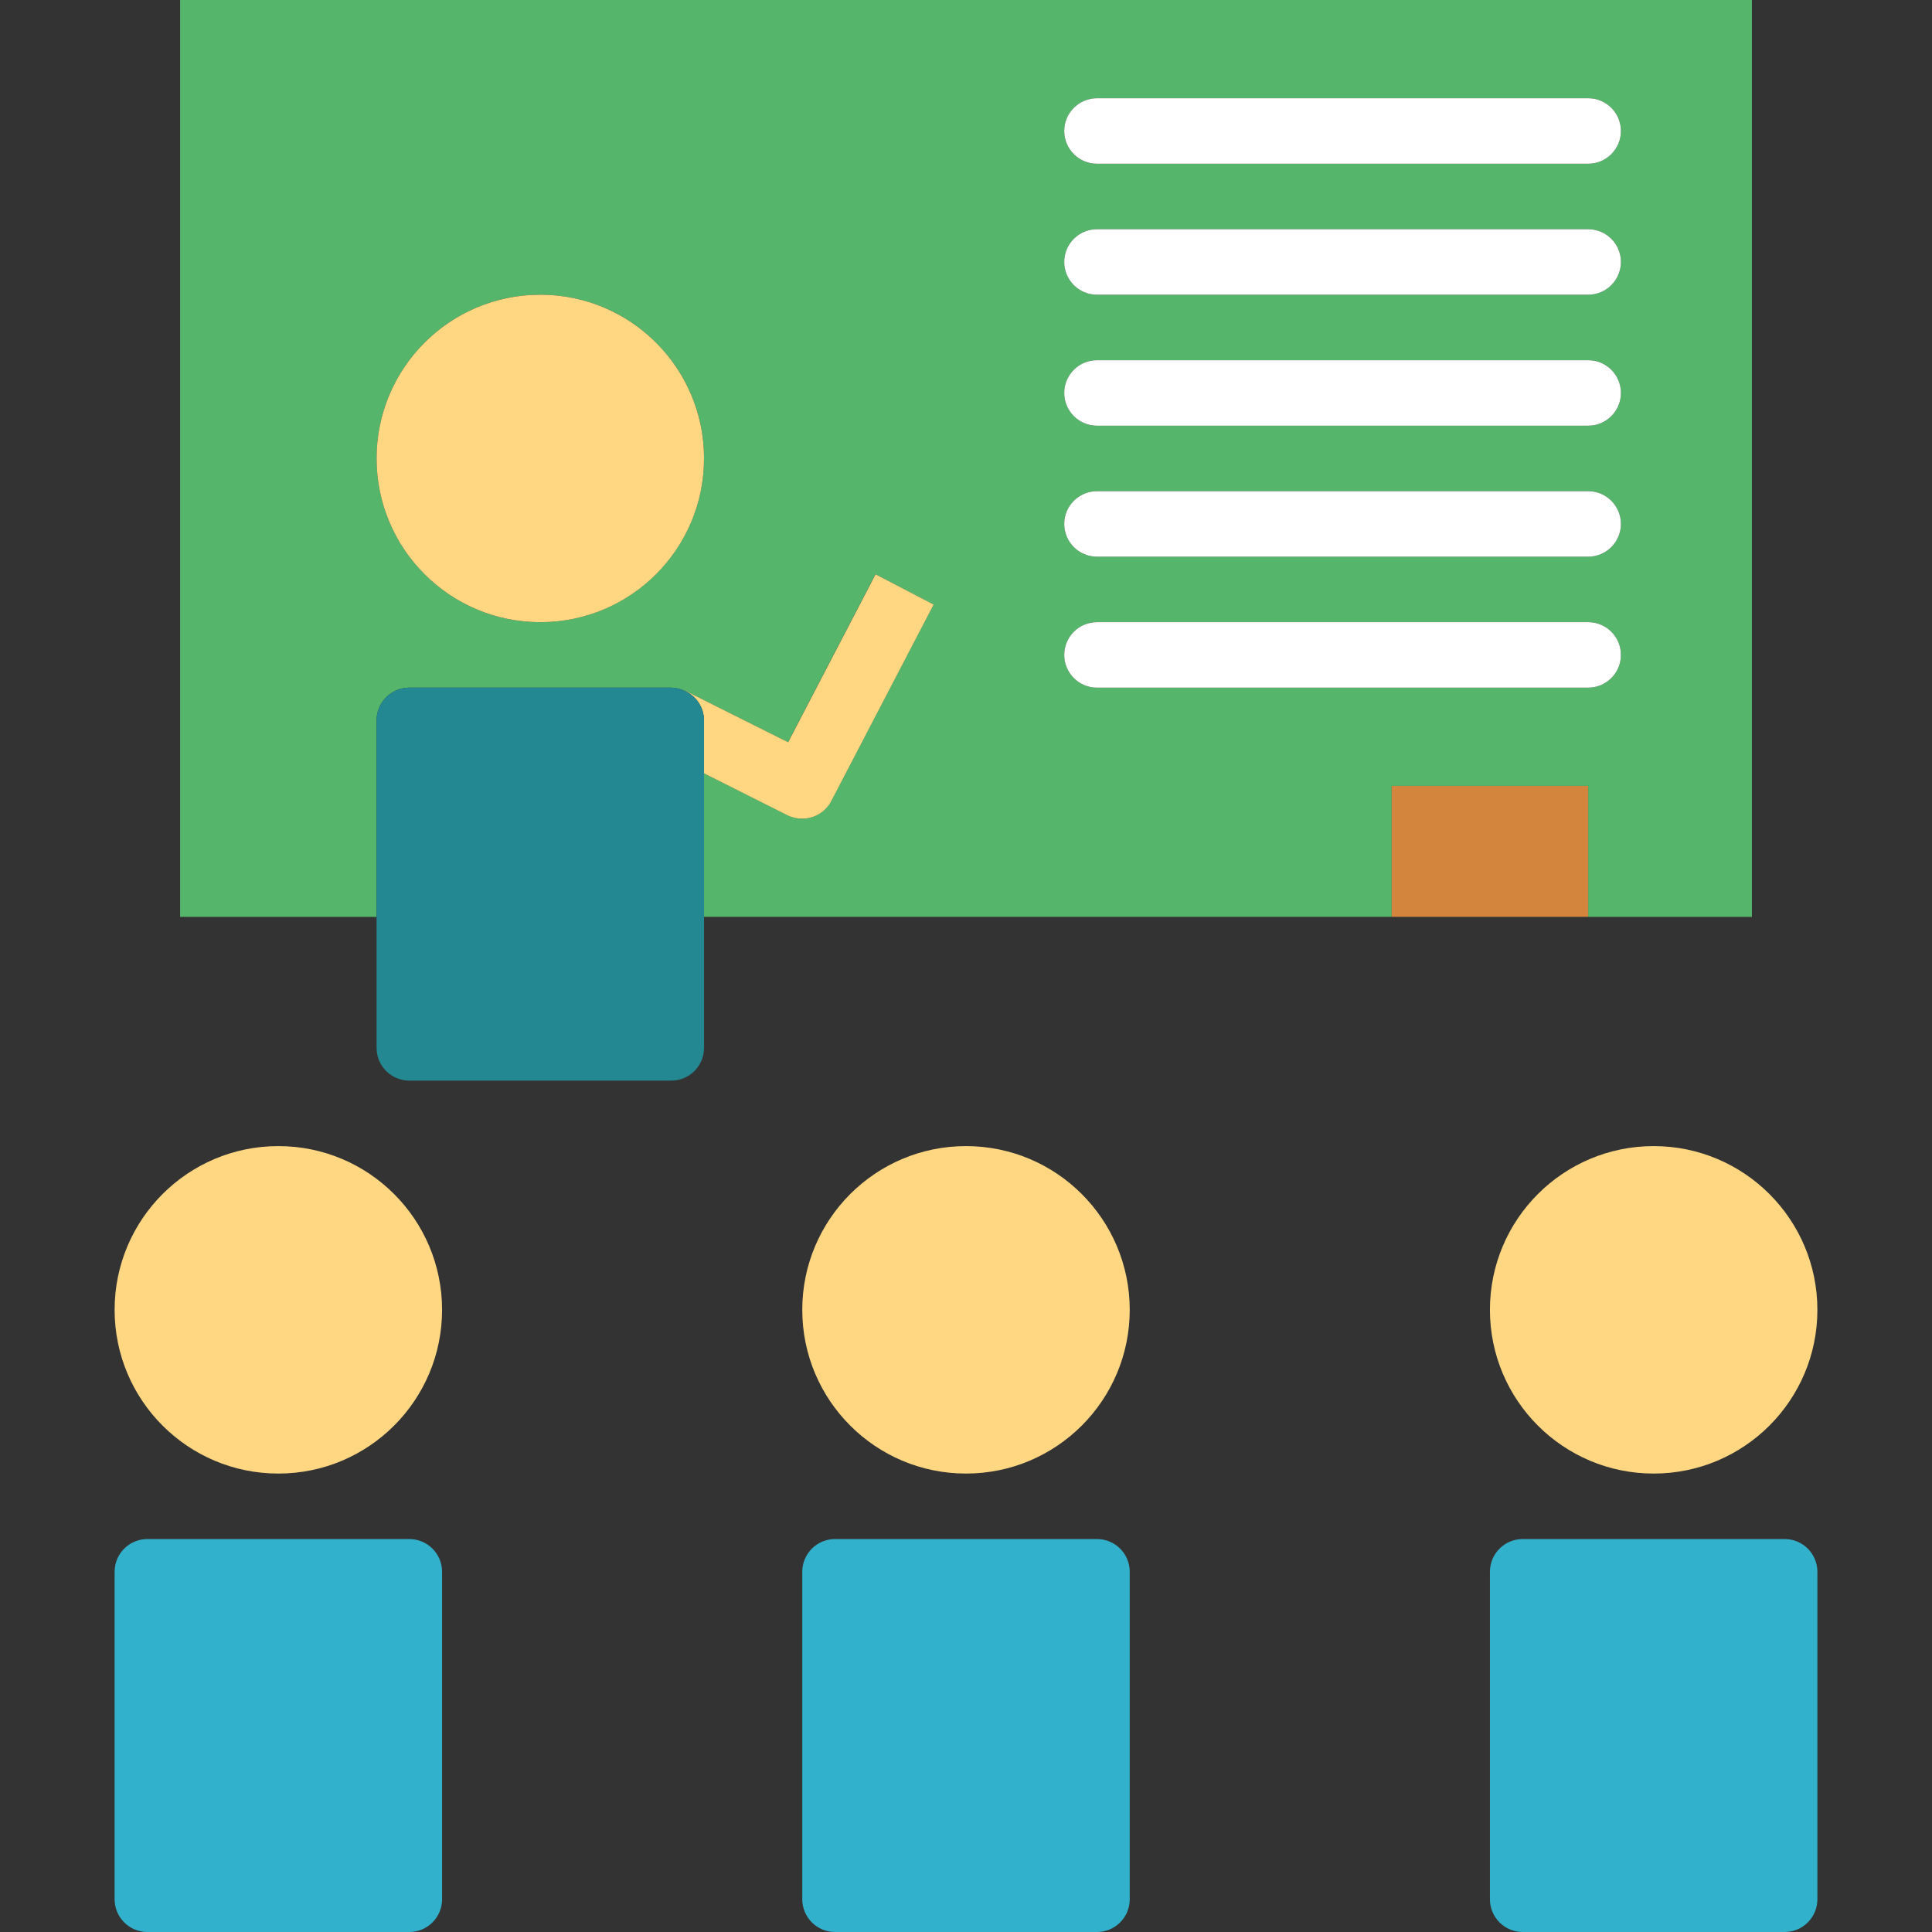
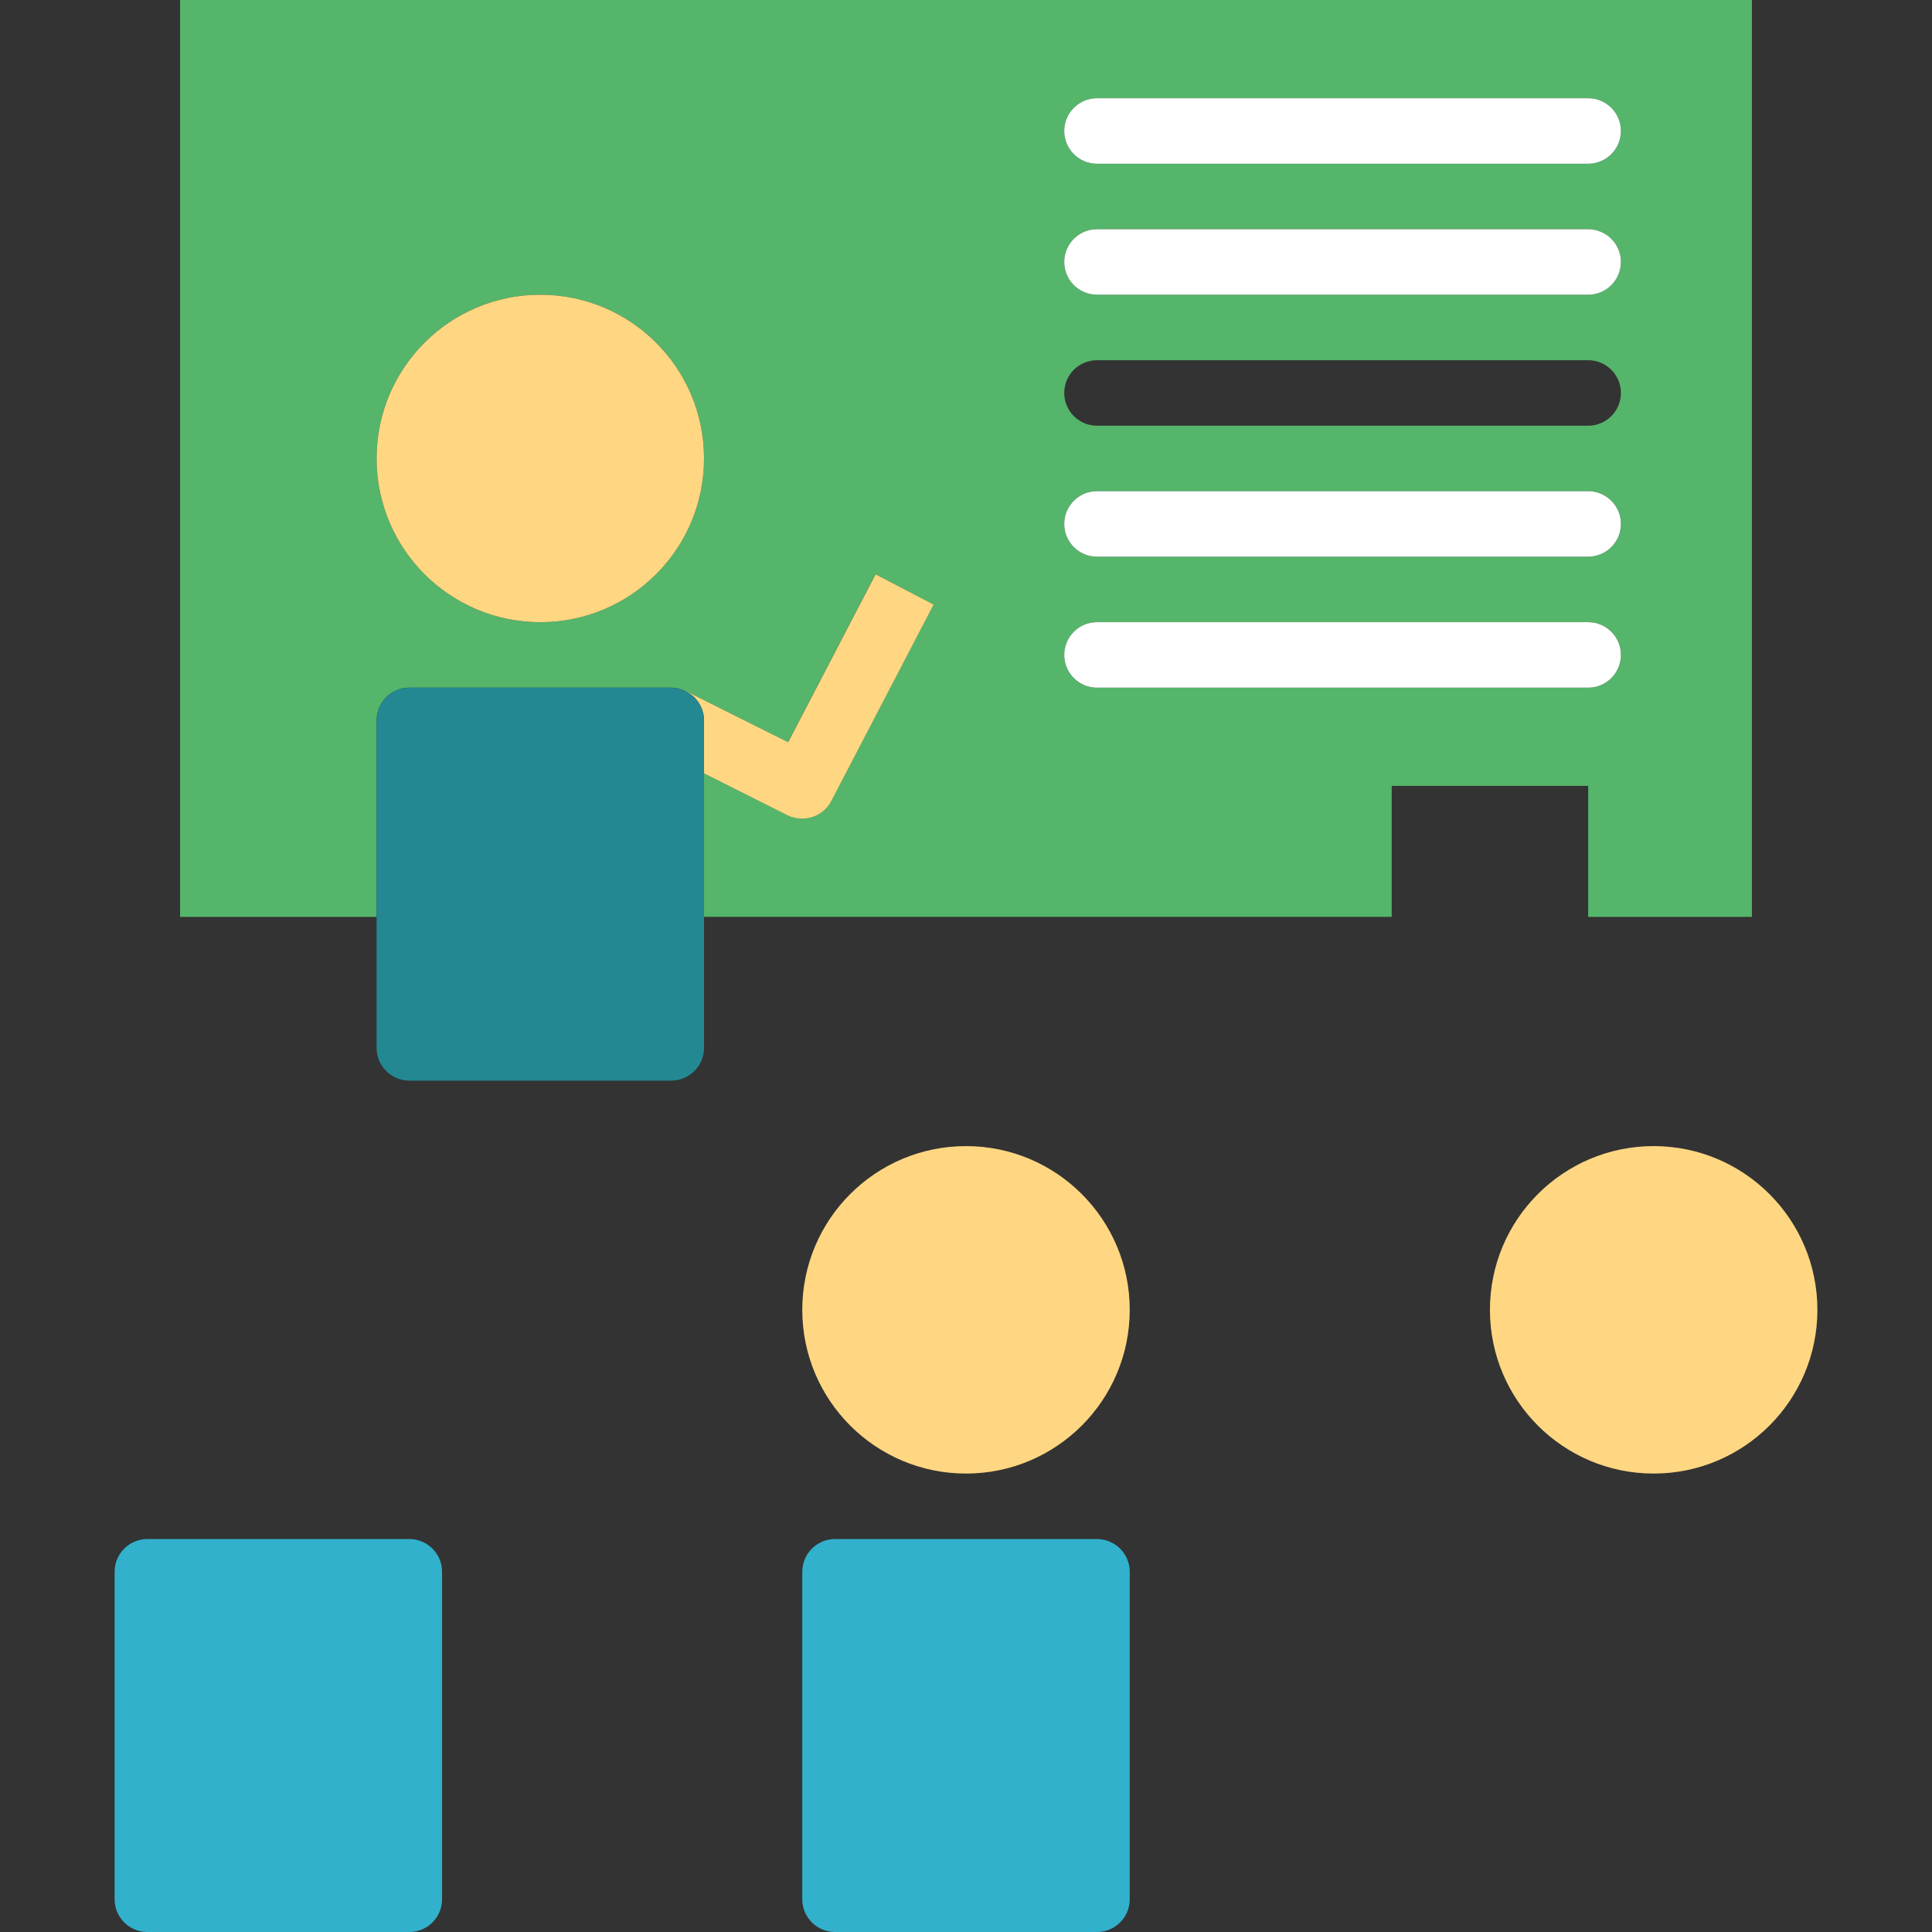
<svg xmlns="http://www.w3.org/2000/svg" xmlns:ns1="http://sodipodi.sourceforge.net/DTD/sodipodi-0.dtd" xmlns:ns2="http://www.inkscape.org/namespaces/inkscape" version="1.1" id="Capa_1" x="0px" y="0px" viewBox="0 0 512 512" style="enable-background:new 0 0 512 512;" xml:space="preserve" ns1:docname="training_eleves.svg" ns2:version="0.92.4 (5da689c313, 2019-01-14)">
  <rect x="0" y="0" width="512" height="512" fill="#333333" stroke="none" />
  <defs id="defs71" />
  <ns1:namedview pagecolor="#ffffff" bordercolor="#666666" borderopacity="1" objecttolerance="10" gridtolerance="10" guidetolerance="10" ns2:pageopacity="0" ns2:pageshadow="2" ns2:window-width="866" ns2:window-height="480" id="namedview69" showgrid="false" ns2:zoom="0.4609375" ns2:cx="256" ns2:cy="256" ns2:window-x="0" ns2:window-y="0" ns2:window-maximized="0" ns2:current-layer="Capa_1" />
  <path style="fill:#55B56A;" d="M420.881,208.271v34.712h43.39V0H47.729v242.983h52.068v-52.068c0-4.79,3.888-8.678,8.678-8.678  h69.424c1.345,0.026,2.664,0.364,3.844,0.998v-0.087l27.084,13.546l23.17-44.501l15.395,8.018l-27.119,52.068  c-1.493,2.855-4.443,4.66-7.663,4.669c-1.345,0-2.673-0.312-3.879-0.911l-22.155-11.082v38.027h182.237v-34.712H420.881z   M143.186,164.881c-23.96,0-43.39-19.43-43.39-43.39s19.43-43.39,43.39-43.39s43.39,19.43,43.39,43.39  C186.55,145.443,167.138,164.855,143.186,164.881z M290.712,26.034h130.169c4.79,0,8.678,3.888,8.678,8.678  s-3.888,8.678-8.678,8.678H290.712c-4.79,0-8.678-3.888-8.678-8.678S285.922,26.034,290.712,26.034z M290.712,60.746h130.169  c4.79,0,8.678,3.888,8.678,8.678s-3.888,8.678-8.678,8.678H290.712c-4.79,0-8.678-3.888-8.678-8.678S285.922,60.746,290.712,60.746z   M290.712,95.458h130.169c4.79,0,8.678,3.888,8.678,8.678c0,4.79-3.888,8.678-8.678,8.678H290.712c-4.79,0-8.678-3.888-8.678-8.678  C282.034,99.345,285.922,95.458,290.712,95.458z M290.712,130.169h130.169c4.79,0,8.678,3.888,8.678,8.678s-3.888,8.678-8.678,8.678  H290.712c-4.79,0-8.678-3.888-8.678-8.678S285.922,130.169,290.712,130.169z M290.712,182.237c-4.79,0-8.678-3.888-8.678-8.678  s3.888-8.678,8.678-8.678h130.169c4.79,0,8.678,3.888,8.678,8.678s-3.888,8.678-8.678,8.678H290.712z" id="path2" />
  <circle style="fill:#FFD782;" cx="438.237" cy="347.119" r="43.39" id="circle4" />
-   <path style="fill:#32B1CC;" d="M403.525,407.864h69.424c4.79,0,8.678,3.888,8.678,8.678v86.78c0,4.79-3.888,8.678-8.678,8.678  h-69.424c-4.79,0-8.678-3.888-8.678-8.678v-86.78C394.847,411.752,398.735,407.864,403.525,407.864z" id="path6" />
-   <circle style="fill:#FFD782;" cx="73.763" cy="347.119" r="43.39" id="circle8" />
  <path style="fill:#32B1CC;" d="M39.051,407.864h69.424c4.79,0,8.678,3.888,8.678,8.678v86.78c0,4.79-3.888,8.678-8.678,8.678H39.051  c-4.79,0-8.678-3.888-8.678-8.678v-86.78C30.373,411.752,34.261,407.864,39.051,407.864z" id="path10" />
  <circle style="fill:#FFD782;" cx="256" cy="347.119" r="43.39" id="circle12" />
  <path style="fill:#32B1CC;" d="M221.288,407.864h69.424c4.79,0,8.678,3.888,8.678,8.678v86.78c0,4.79-3.888,8.678-8.678,8.678  h-69.424c-4.79,0-8.678-3.888-8.678-8.678v-86.78C212.61,411.752,216.498,407.864,221.288,407.864z" id="path14" />
  <g id="g26">
    <path style="fill:#FFFFFF;" d="M290.712,78.102h130.169c4.79,0,8.678-3.888,8.678-8.678s-3.888-8.678-8.678-8.678H290.712   c-4.79,0-8.678,3.888-8.678,8.678S285.922,78.102,290.712,78.102z" id="path16" />
    <path style="fill:#FFFFFF;" d="M290.712,43.39h130.169c4.79,0,8.678-3.888,8.678-8.678s-3.888-8.678-8.678-8.678H290.712   c-4.79,0-8.678,3.888-8.678,8.678S285.922,43.39,290.712,43.39z" id="path18" />
-     <path style="fill:#FFFFFF;" d="M290.712,112.814h130.169c4.79,0,8.678-3.888,8.678-8.678c0-4.79-3.888-8.678-8.678-8.678H290.712   c-4.79,0-8.678,3.888-8.678,8.678C282.034,108.926,285.922,112.814,290.712,112.814z" id="path20" />
    <path style="fill:#FFFFFF;" d="M290.712,147.525h130.169c4.79,0,8.678-3.888,8.678-8.678s-3.888-8.678-8.678-8.678H290.712   c-4.79,0-8.678,3.888-8.678,8.678S285.922,147.525,290.712,147.525z" id="path22" />
    <path style="fill:#FFFFFF;" d="M429.559,173.559c0-4.79-3.888-8.678-8.678-8.678H290.712c-4.79,0-8.678,3.888-8.678,8.678   s3.888,8.678,8.678,8.678h130.169C425.672,182.237,429.559,178.35,429.559,173.559z" id="path24" />
  </g>
-   <rect x="368.814" y="208.271" style="fill:#D3843D;" width="52.068" height="34.712" id="rect28" />
  <g id="g34">
    <circle style="fill:#FFD782;" cx="143.186" cy="121.492" r="43.39" id="circle30" />
    <path style="fill:#FFD782;" d="M186.576,190.915v14.041l22.155,11.125c1.206,0.581,2.534,0.876,3.879,0.868   c3.237,0,6.205-1.796,7.697-4.669l27.119-52.068l-15.395-8.018l-23.17,44.501l-27.084-13.546v0.087   C184.702,184.676,186.559,187.652,186.576,190.915z" id="path32" />
  </g>
-   <path style="fill:#238892;" d="M186.576,190.915c-0.017-3.272-1.892-6.248-4.834-7.68c-1.18-0.633-2.499-0.972-3.844-0.998h-69.424  c-4.79,0-8.678,3.888-8.678,8.678v86.78c0,4.79,3.888,8.678,8.678,8.678h69.424c4.79,0,8.678-3.888,8.678-8.678V190.915z" id="path36" />
+   <path style="fill:#238892;" d="M186.576,190.915c-0.017-3.272-1.892-6.248-4.834-7.68c-1.18-0.633-2.499-0.972-3.844-0.998h-69.424  c-4.79,0-8.678,3.888-8.678,8.678v86.78c0,4.79,3.888,8.678,8.678,8.678h69.424c4.79,0,8.678-3.888,8.678-8.678z" id="path36" />
  <g id="g38">
</g>
  <g id="g40">
</g>
  <g id="g42">
</g>
  <g id="g44">
</g>
  <g id="g46">
</g>
  <g id="g48">
</g>
  <g id="g50">
</g>
  <g id="g52">
</g>
  <g id="g54">
</g>
  <g id="g56">
</g>
  <g id="g58">
</g>
  <g id="g60">
</g>
  <g id="g62">
</g>
  <g id="g64">
</g>
  <g id="g66">
</g>
</svg>